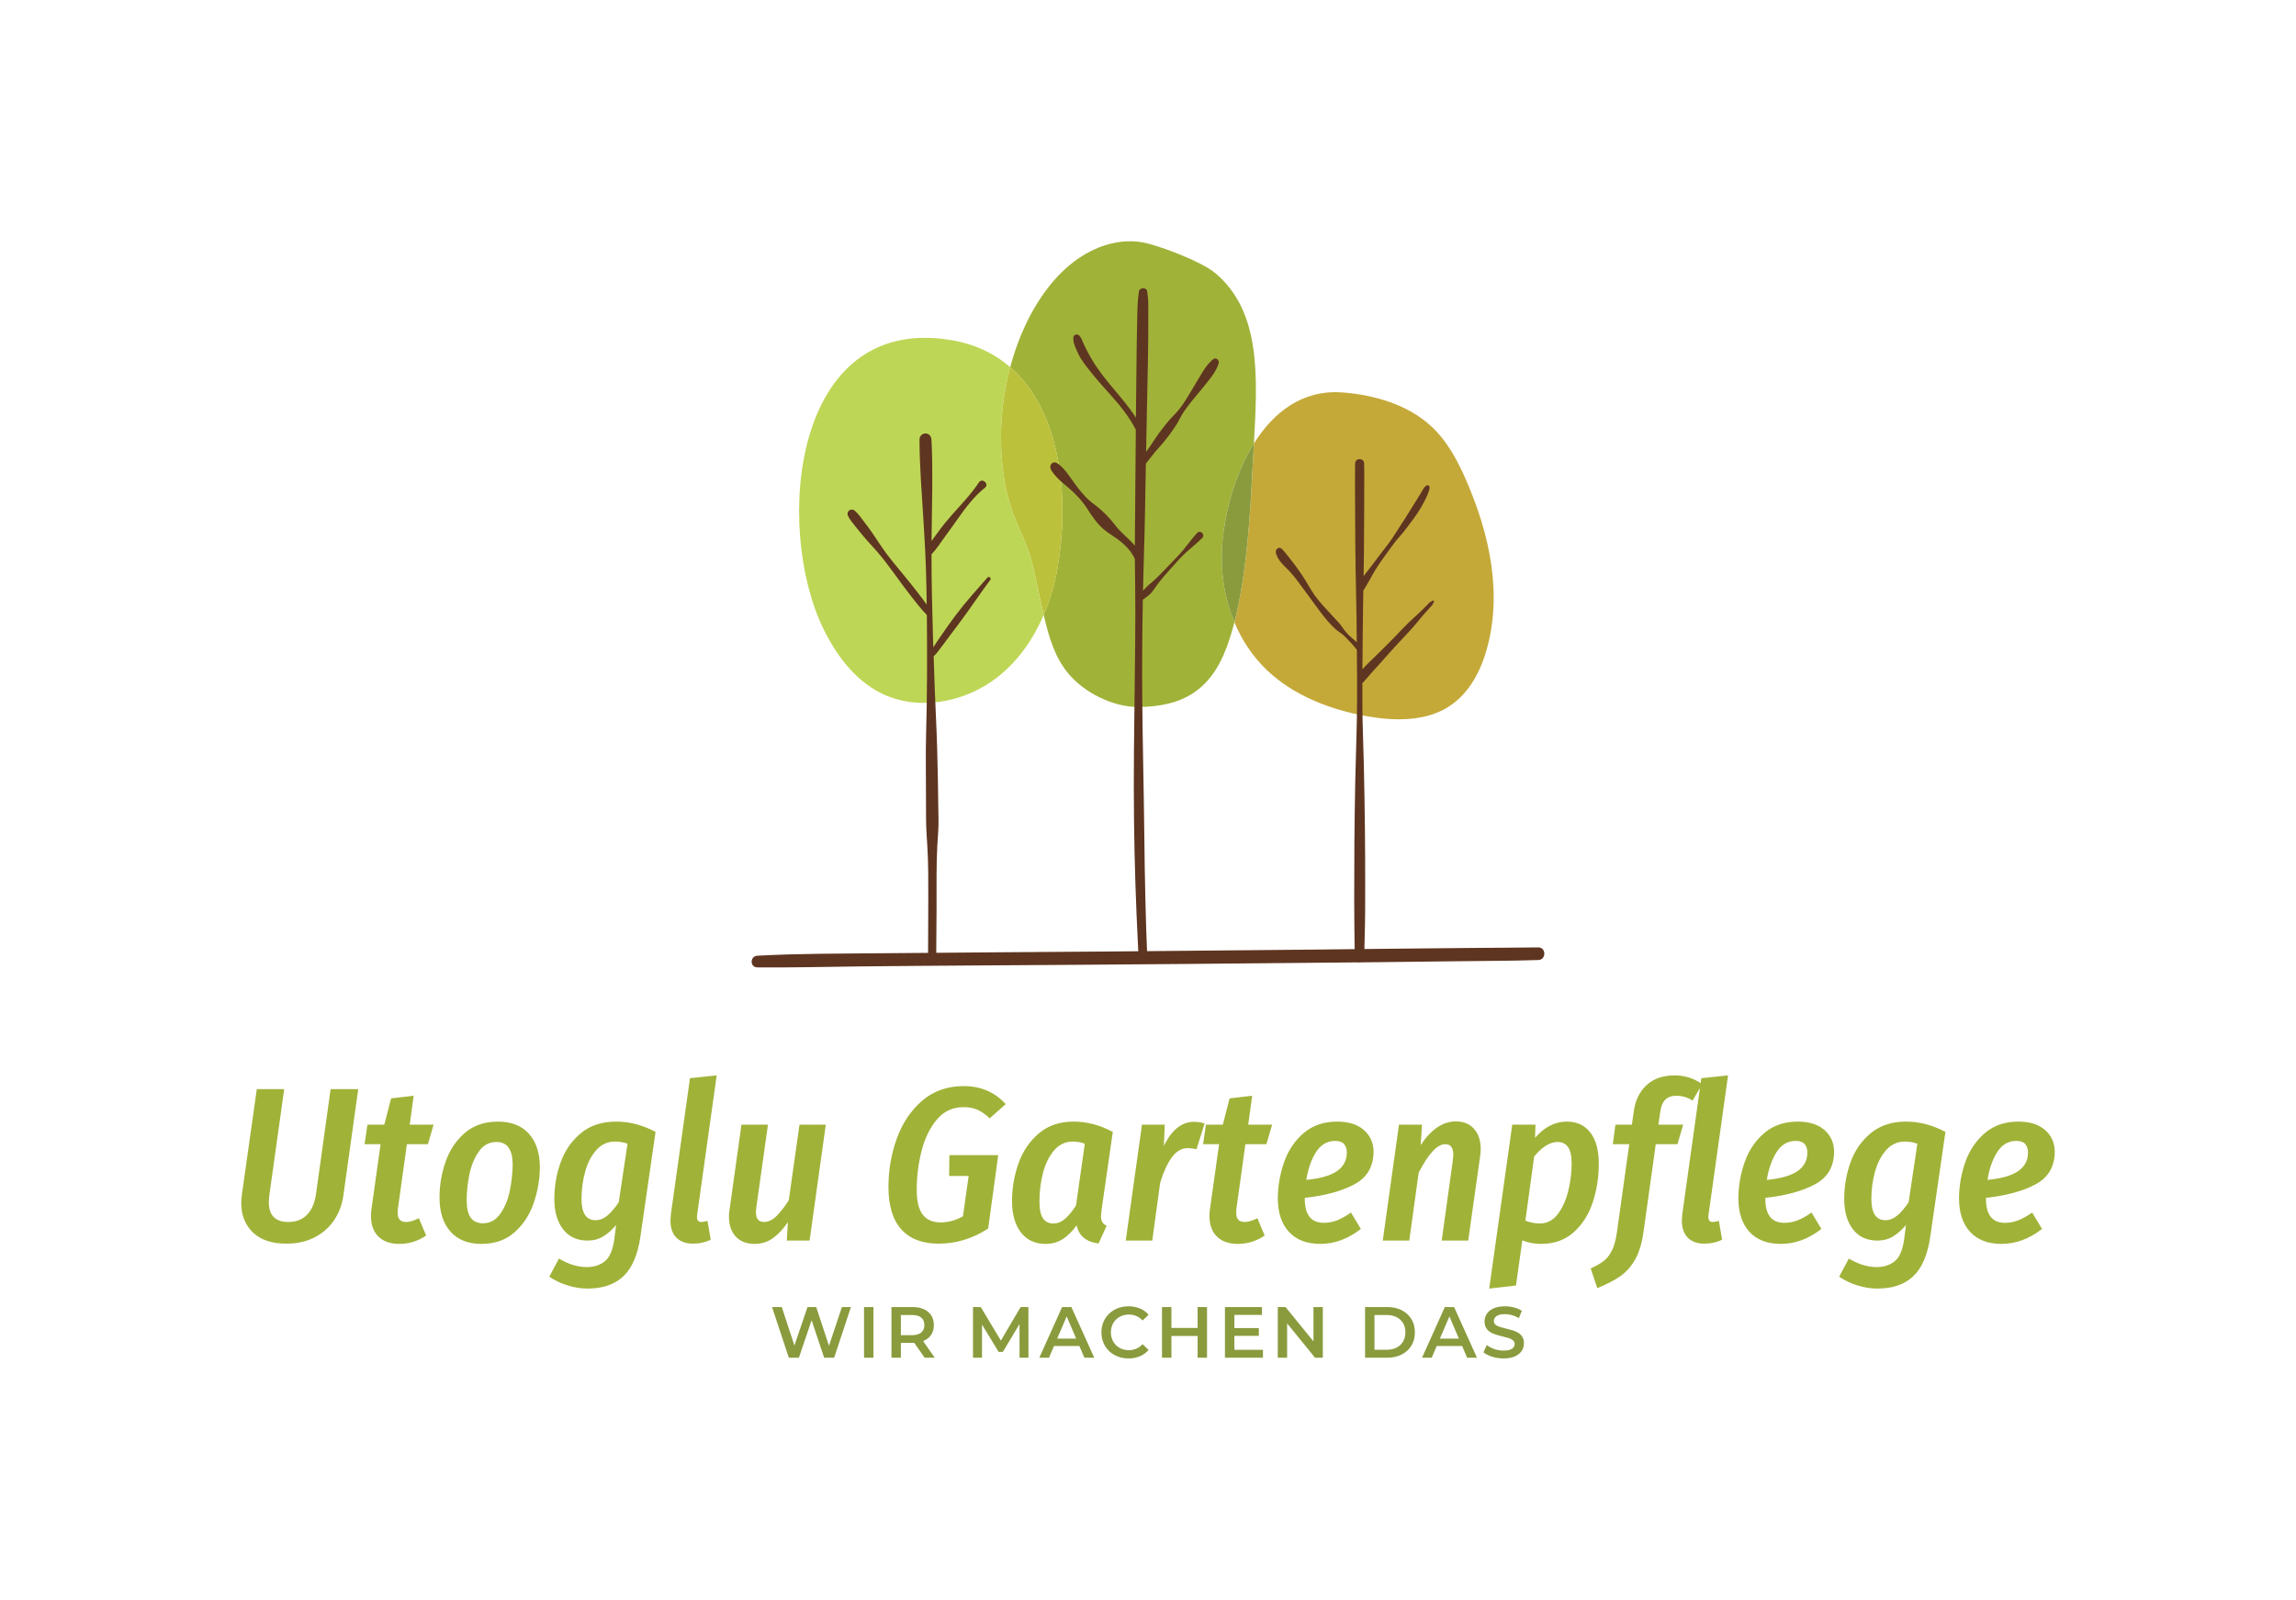
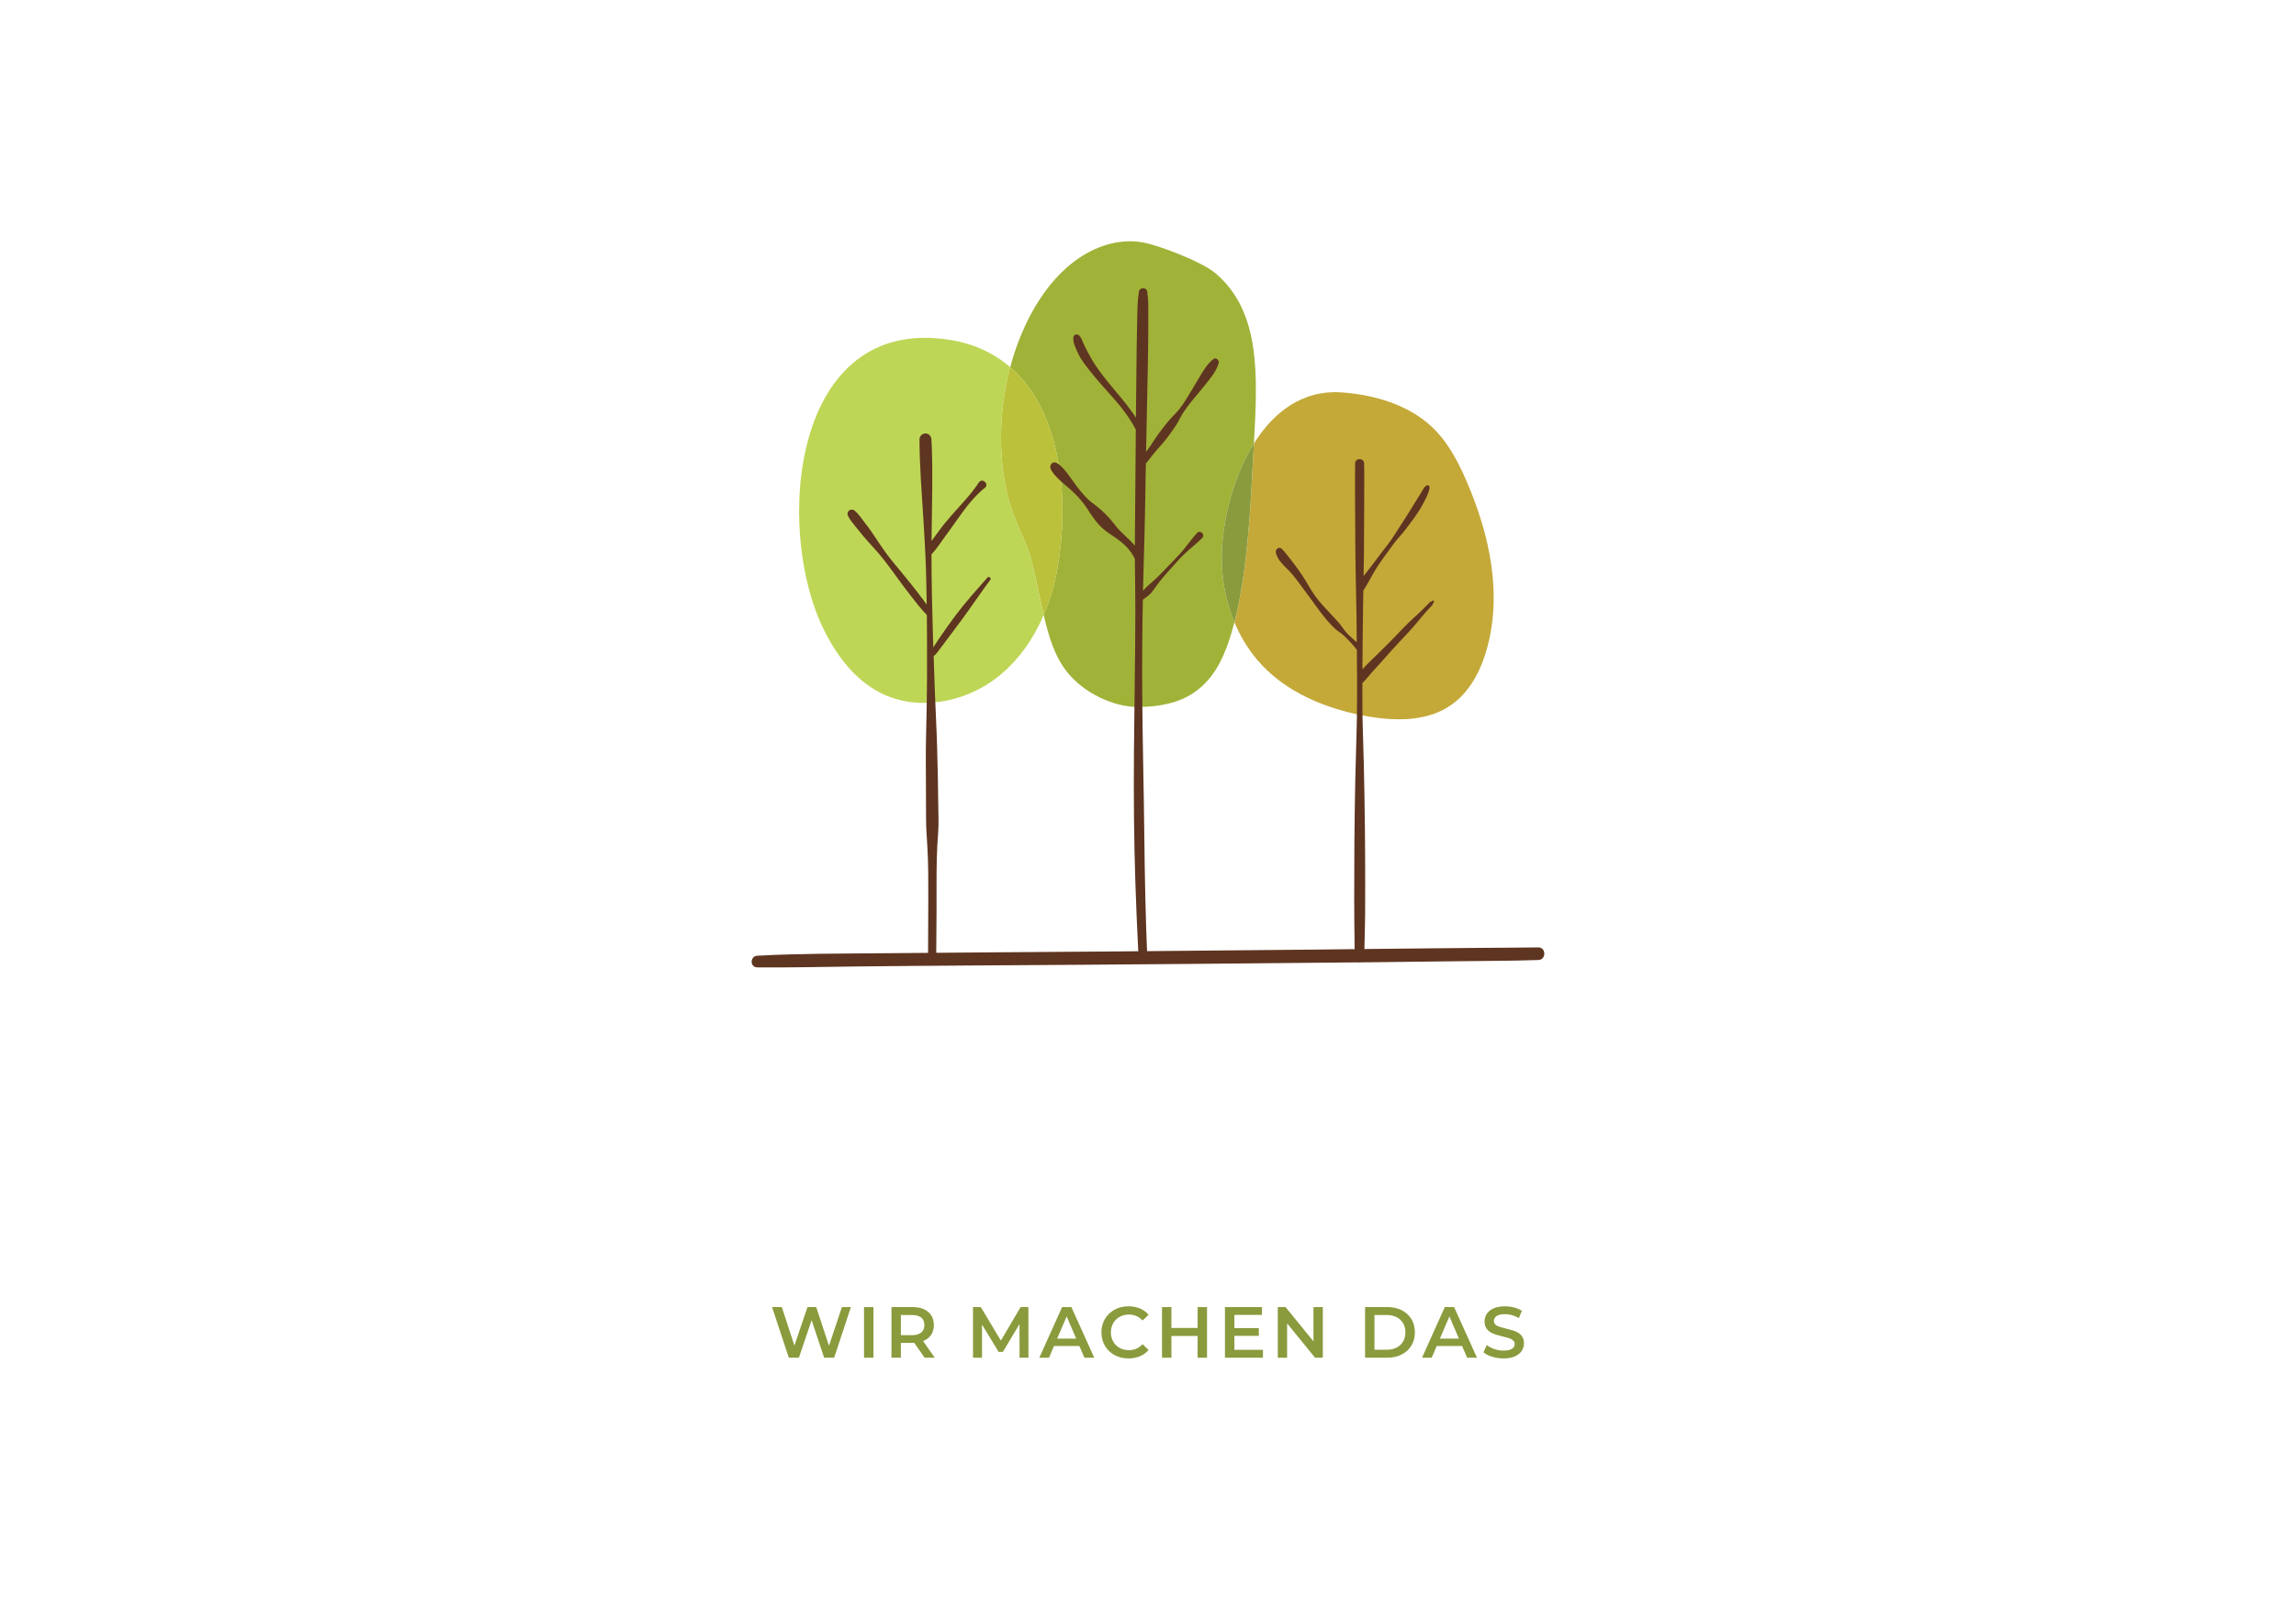
<svg xmlns="http://www.w3.org/2000/svg" viewBox="-45.6 56.52 666.2 464.12">
  <svg id="Layer_1" x="172.5" y="126.52" viewBox="476.587 646.454 4046.801 3707.084" height="210.686" width="230" preserveAspectRatio="xMinYMin" enable-background="new 0 0 5000 5000" style="overflow: visible;">
    <path class="st0" d="M1892.6 2234c-20.8-61.6-50.5-117.8-73.9-177.9-39.8-102.5-60.7-215.8-67.2-330.2-8.2-146.5 7.5-295.8 45.1-436.8-80.6-69.9-182.4-119.5-309.2-139.5-804.9-127.1-894.6 956.5-646.6 1470.9 65 134.8 158.7 262.3 291.8 330.5 190.8 97.7 435.1 51.2 602.8-82.3 103.4-82.3 179.9-192.7 232.1-314.6-8.3-36.1-16.2-72.8-24.6-109.8C1926.9 2373.8 1915.3 2301.3 1892.6 2234z" style="fill: #BED656;" />
    <path class="st1" d="M3040.8 1678.7c19.4-349 35-674.1-197.3-869.8-69.1-58.2-291.6-143.9-375.4-157.6C2341 630.5 2208 678 2099.8 768.1c-108.2 90.2-192.5 220.7-251 364.5-20.5 50.5-37.9 102.9-52.2 156.4 266.7 231.2 301.4 684.9 241 1027.8-14.3 81-37.5 161.3-70 237.1 25 108.1 54.4 209.7 119.3 291.3 86.7 108.8 238.8 179.6 364.3 178.7 224-1.6 367.4-84.2 449.3-302 15.4-40.9 28.8-84.7 40.7-130.7-37.8-90.7-58.5-187.9-63.8-284.7C2868 2134.2 2918.9 1873.4 3040.8 1678.7z" style="fill: #A1B238;" />
    <path class="st2" d="M1796.7 1289c-37.6 141-53.4 290.3-45.1 436.8 6.4 114.4 27.4 227.8 67.2 330.2 23.4 60.1 53.1 116.3 73.9 177.9 22.7 67.4 34.3 139.8 50.5 210.2 8.5 37 16.3 73.8 24.6 109.8 32.5-75.9 55.7-156.2 70-237.1C2098.1 1974 2063.4 1520.2 1796.7 1289z" style="fill: #BBC13A;" />
    <path class="st3" d="M4123.8 1865.1c-43.8-1e2-96.2-199.6-179.9-276.2-117.7-107.7-287.2-159-454.4-170.8-201.3-14.1-348.9 101.1-448.7 260.6-1.5 26.1-2.9 52.4-4.3 78.8-13.3 251.4-28.9 576.4-95.3 833.9 37.5 90 91.9 173.5 165 243.5 134.7 129 323.7 204 516.7 237.2 132.9 22.8 278.9 25.2 393.9-38.9 111.2-61.9 174.2-175.7 208.4-289.4C4312.4 2454.5 4245.8 2143.8 4123.8 1865.1z" style="fill: #C4A939;" />
    <path class="st4" d="M3040.8 1678.7c-122 194.7-172.8 455.6-163.4 628 5.3 96.8 26 194 63.8 284.7 66.4-257.5 81.9-582.5 95.3-833.9C3037.9 1731.1 3039.4 1704.8 3040.8 1678.7z" style="fill: #899B3D;" />
    <path class="st5" d="M1680.6 2362.8c-56 63.9-113.4 127-164.3 195.1-25.1 33.5-49.2 67.7-72.8 102.2-12.2 17.8-24.6 35.6-35.9 54-1.1 1.8-2.3 3.6-3.6 5.6-.7-20.9-1.4-41.9-2-62.8-4.1-137.8-7.3-275.5-7.3-413.2.7-.6 1.4-1.1 2.1-1.8 25.5-26.1 45-58.7 66.8-87.8 21.5-28.6 41.9-57.9 62.6-87.1 41.4-58.6 85.8-118.3 142.3-163.3 21.9-17.5-14.8-52.3-32.6-25.2-39.4 60.2-90.9 112.5-138.3 166.4-23.9 27.2-47 55-68.1 84.4-11.2 15.5-23.3 31.1-34.4 47.3.1-16.5.3-33.1.5-49.6 2-141.8 5.6-283.8.9-425.6-.5-14.5-1.3-29-2.2-43.5-1-16.4-13.3-30.4-30.4-30.4-16.5.0-30.5 13.9-30.4 30.4.2 136.9 11.7 273.9 20 410.4 5 83 10.1 165.9 12.8 249 2 61.1 3.2 122.4 4 183.6-15-21-30.8-41.4-46.5-61.8-26.1-33.9-53-67-80.2-1e2-26.7-32.5-54-64.5-79-98.3-25.2-34.1-47.9-70-71.9-105-13.1-19-26.9-37.7-41-56-15.1-19.7-29.5-41.9-48.8-57.8-19.3-15.9-45.2 3.5-34.4 26.5 9.1 19.3 23.9 36.1 37 52.8 12.9 16.4 26.2 32.6 39.6 48.6 27.2 32.6 57.1 62.8 84.3 95.4 54.4 65.1 101 136.2 153.3 202.9 28.3 36.1 56.1 73.3 88.3 106.2.1 11.4.2 22.9.3 34.3 1.5 191.6 1.2 383.3-4.1 574.9-2.7 96.4-.7 193.1-.7 289.5.0 47.8.2 95.6.5 143.5.3 47.1 3.7 93.7 6.6 140.8 5.6 89.3 4.6 178.7 4.7 268.1.1 82.4-.2 164.8-.9 247.2-.2 19.4-.4 38.7-.6 58.1-.3 26.9 41.6 27 41.9.0.9-80.9 1.3-161.7 1.8-242.6.5-87.9-.9-175.8 1.2-263.6 1.1-46.3 3.4-92.9 7-139.1 3.6-46.4 1-93.7.6-140.3-.7-96.8-3.2-193.6-5.7-290.3-2.5-97.5-8.5-194.9-11.8-292.3-2.1-59.5-4.1-119-6-178.5 11.1-7.4 19.9-20.9 27.3-30.3 13.3-17 26-34.6 38.9-51.9 25.1-33.6 50.4-67.1 75.3-100.7 50.5-68.1 97.3-139 148.1-206.9C1701.3 2365.6 1687.5 2355 1680.6 2362.8z" style="fill: #5E3520;" />
    <path class="st5" d="M2834.2 1247.7c-33.9 26-55.3 65.4-76.8 101.4-21.1 35.4-42 71-63.8 106-11.2 18.1-23.5 35.7-36.9 52.2-13.1 16.1-28.4 30.5-42.4 45.8-14.1 15.4-26.8 32.2-39.6 48.7-12.7 16.3-25.9 33.1-36.9 50.6-14.9 23.6-30.9 46.4-47.4 68.9.8-48.3 1.7-96.7 2.7-145 4.1-202.1 9.8-404.2 8.4-606.3-.2-23.2-2.5-45.3-5.7-68.2-2.9-20.9-38.6-20.5-41.9.0-7.4 46.2-8 92.2-8.9 138.9-.9 48.4-2.3 96.7-2.8 145.1-1.2 103.5-2.3 207-3.3 310.5-.2 16.9-.3 33.8-.5 50.7-69-107.1-167.2-194.2-230-305.7-10.2-18.1-20.3-36.4-29.4-55.1-4.3-8.9-8.3-17.9-12.3-26.9-1.9-4.3-3.6-8.7-5.4-13-2.5-6.1-6.4-10.4-9.9-15.8-9.2-14.1-33.1-9.3-32.8 8.9.2 9.9.5 18.3 3.5 28 3.3 10.3 7.1 20.3 11.4 30.2 7.3 17 15.2 34.2 25.3 49.8 20.7 32 45 61.8 69.3 91.2 48.2 58.4 102.2 111.8 147.8 172.4 23.2 30.8 44.3 63 62 97.2-1.8 189.5-3.6 379-4.8 568.5-.1 7.9.0 15.9.0 23.8-30.4-36.6-71.3-65.9-99.9-103.6-27.7-36.5-60.6-71.1-96.9-99-18.4-14.1-37.5-28-53.4-45-15.8-16.9-30.9-34.7-45-53-15.6-20.3-29.3-41.9-44.8-62.4-16-21.1-35.7-46.1-59.1-59.1-21-11.7-39.2 11-30.6 30.6 9 20.6 28.2 39.6 44.1 55.4 16.4 16.3 35 30.2 52.4 45.4 34.1 29.9 65.4 63.3 89.8 101.5 24.2 37.9 50.6 77.8 85.5 106.7 28.5 23.5 61.2 40.8 89.5 64.6 29 24.4 52.2 51.4 68.3 85.5.6 88.6 2.5 177.2 2.5 265.8.0 120.1-1.5 240.3-3.1 360.4-3 234.9-6.4 469.9-3.8 704.9 2.3 214 9.7 428.1 20.3 641.8 1.2 24.1 2.4 48.1 3.8 72.2 1.5 28.2 45.3 28.5 44.1.0-9-210.1-13.3-420.3-15.5-630.6-2.4-233.3-8.7-466.5-10.5-699.8-1.4-169.1-.3-337.9 2.9-506.8.1.0.5.0.4.0-.4.0 31.6-21.7 42.5-34.6 11.2-13.3 20.9-28.2 31.1-42.3 21.8-30 46.9-57.4 71.6-85 24.3-27.1 48.7-55.2 75.6-79.8 27.2-24.8 56.1-47.2 82.2-73.3 16.6-16.7-9.7-42.9-25.8-25.8-25.4 27-46.5 57-69.9 85.6-23.6 28.8-50.6 55.4-76.4 82.2-25.4 26.4-50.3 53.4-77.8 77.6-13.7 12.1-28.2 23.7-40.7 37-3.9 4.2-8.1 8.6-12 13.2 1.2-55.6 2.7-111.2 4.4-166.8 5.1-160.8 7.6-321.7 10.3-482.5 22.6-29 45-58.5 69.8-85.4 28.9-31.3 53.8-65.8 78-100.8 11.8-17.2 21.8-35.9 31.4-54.4 9.7-18.6 22.4-35.5 34.9-52.4 24.9-33.8 53.4-64.9 79.4-97.9 14.7-18.6 30.5-36.7 44.2-56s28-43 34.3-66C2865 1254.4 2847.6 1237.4 2834.2 1247.7z" style="fill: #5E3520;" />
    <path class="st5" d="M3949.6 2483.4c-1.4 2.8-6.5 2.9-9.1 4.5-4.3 2.8-7.8 7.5-11.3 11.2-8.4 8.6-16.7 17.2-25.3 25.7-16 15.9-32.7 31-49.4 46.2-35.1 31.7-67.2 66.7-100.1 100.7-32.3 33.5-65.8 65.9-99.1 98.5-20.1 19.7-41.8 39.5-60.4 61.4.0-2.2.0-4.5.0-6.7.3-103.5 1.8-207.1 3.1-310.6.3-28.4.8-56.8 1.4-85.2.4-.5.8-.9 1.1-1.4 23.4-35.5 41.6-74.1 64.2-110.1s48.6-70.1 73.4-104.5c13-18.1 26.1-36.1 41-52.7 14.3-15.9 27.8-32.1 40.6-49.2 25.4-33.7 52-67.8 73.3-104.4 6.9-12 64.8-110.9 37.1-114.7-16.6-2.2-28.4 26.4-35.5 37.5-11.5 17.8-22.1 36.1-33.5 54-22.4 35.2-43.5 71.2-66.8 105.9-23.2 34.6-43.6 70.7-69.1 103.6-25.5 33-51 66.1-75.7 99.7-15.6 21.3-32.8 41.7-48.7 62.9.7-38.9 1.4-77.7 1.7-116.6.5-75.1 1-150.2 1.2-225.3.1-52.3.5-104.6.4-156.8-.1-24.3.2-48.8-.7-73.1.0-1 0-2.1.0-3.1-.3-29.6-45.7-29.6-46 0-.1 16.7-.3 33.3-.4 50-.4 46 .1 91.9.2 137.9.3 70.1.5 140.2 1.1 210.3.7 88.1 1.8 176.1 4 264.2 2.1 83.3 2.7 166.7 3.5 250.1-10.1-8.6-19.9-17.6-29.8-26.3-15.7-13.8-29.9-29.3-41.4-46.7-11.8-17.9-26.1-33.2-40.8-48.7-14.1-14.9-27.8-30.2-41.8-45.2-28.9-31-57.1-63.2-78.9-99.8-20.8-35-41.5-70-65.3-103.1-13.7-19.1-27.7-37.8-42.3-56.3-13.4-16.9-27.1-34.9-42-50.3-13.8-14.1-33.7.9-30.7 17.9 6.9 39.9 44.7 69.5 70.9 97.3 28.7 30.5 51.9 66.1 77.3 99.2 25.8 33.6 49.5 68.6 75.1 102.3 25.3 33.3 52.5 68.1 84.4 95.5 8.6 7.4 18.6 13.3 27.6 20.2 9.5 7.3 18.2 16.1 26.6 24.6 17.1 17.4 34.8 36.2 49.5 55.6.7.9 1.3 1.5 2 2.2.1 5.1.1 10.2.2 15.4.5 41.4.8 82.8 1 124.2l.1 19.3c.2 60.7.0 121.4-.9 182-1.7 109.6-6.3 219.1-8.4 328.7-2 106.1-3.8 212.2-4.5 318.4-.6 96.1-.9 192.3-.9 288.4.0 81.5 1.2 162.9 2.1 244.4.2 16.9 1.2 33.8 1.2 50.6-.1 31.2 48.4 31.3 48.5.0.1-76.9 3.7-153.9 4-230.8.4-93 .5-186 0-278.9-.6-104.3-1.4-208.6-3.4-312.9-2-109.2-4.2-218.3-8-327.4-2.9-83.8-2.9-167.6-2.6-251.4 4.3-1.5 36.2-41.4 50-56.1 15.4-16.5 30.5-33.2 45.5-50.1 30.4-34.4 60.7-68.8 92.1-102.3 31.3-33.5 63.5-66.4 92.5-101.9 14.3-17.6 28.6-35 43.7-51.9 8-9 16.2-17.8 24.4-26.6 3.5-3.7 8.1-7.4 10.7-11.8 1.5-2.5 1.4-8.1 4-9.6C3966.4 2486.5 3953.9 2474.9 3949.6 2483.4z" style="fill: #5E3520;" />
    <path class="st5" d="M505.4 4353.2c172 1.6 344.2-2.9 516.2-4.8 383.8-4.3 767.7-5.8 1151.6-8.6 350.3-2.5 700.6-5.6 1050.9-9 286.3-2.8 572.6-4.7 858.8-9 134.5-2 269.3-1.4 403.7-6.1 1.9-.1 3.8-.1 5.7-.1 41.4-.5 41.5-64.9.0-64.4-111 1.4-222 1.8-333 2.7-271.9 2.1-543.7 5.7-815.6 8.5-347.2 3.6-694.4 6.9-1041.6 9.7-386.7 3.1-773.4 5-1160.1 8.9-209.1 2.1-419.1 1-628 12.2-2.9.2-5.8.3-8.7.5C467.3 4295.7 466.7 4352.9 505.4 4353.2z" style="fill: #5E3520;" />
  </svg>
  <svg y="435.52" viewBox=".57 5.42 218.17 15.12" x="178.415" height="15.12" width="218.17" style="overflow: visible;">
    <g fill="#899b3d" fill-opacity="1" style="">
      <path d="M8.36 20.33H5.44L.57 5.63H3.4L7.75 18.92H6.34L10.86 5.63h2.52l4.39 13.29H16.4L20.85 5.63h2.61l-4.87 14.7h-2.9L11.68 8.34h.75L8.36 20.33zm21.63.0H27.26V5.63h2.73v14.7zm7.96.0H35.22V5.63h6.05q1.95.0 3.34.63 1.4.63 2.16 1.8.75 1.18.75 2.8.0 1.61-.75 2.78Q46.01 14.81 44.61 15.42 43.22 16.04 41.27 16.04H36.73L37.95 14.81v5.52zm9.83.0H44.84L41.12 14.99h2.92l3.74 5.34zM37.95 6.59V15.1L36.73 13.8h4.41Q42.95 13.8 43.86 13.02 44.77 12.24 44.77 10.86 44.77 9.45 43.86 8.69 42.95 7.94 41.14 7.94H36.73L37.95 6.59zM61.49 20.33H58.88V5.63h2.25l6.43 10.73H66.38L72.7 5.63h2.25L74.97 20.33H72.39L72.37 9.68H72.91L67.54 18.65H66.32L60.86 9.68H61.49V20.33zm19.44.0H78.12L84.74 5.63H87.42l6.64 14.7H91.2L85.51 7.08H86.6L80.93 20.33zM90.57 16.93H81.17L81.9 14.78h7.94L90.57 16.93zm13.42 3.61Q102.31 20.54 100.87 19.98 99.44 19.43 98.37 18.41 97.31 17.39 96.73 16 96.14 14.62 96.14 12.98 96.14 11.34 96.73 9.95 97.31 8.57 98.39 7.55 99.46 6.53 100.88 5.97 102.31 5.42 104.01 5.42 105.82 5.42 107.31 6.04 108.8 6.66 109.83 7.88L108.07 9.53Q107.27 8.67 106.28 8.24 105.29 7.81 104.14 7.81q-1.16.0-2.11.38Q101.07 8.57 100.37 9.26 99.67 9.95 99.28 10.9 98.89 11.84 98.89 12.98 98.89 14.11 99.28 15.06 99.67 16 100.37 16.7 101.07 17.39 102.03 17.77 102.98 18.14 104.14 18.14 105.29 18.14 106.28 17.71T108.07 16.4L109.83 18.08q-1.03 1.2-2.52 1.83Q105.82 20.54 103.99 20.54zM124.05 20.33V5.63h2.73v14.7h-2.73zM116.45 5.63v14.7h-2.73V5.63h2.73zm7.81 6.07v2.33H116.21V11.7H124.26zm10.24 2.29V11.74h7.31v2.25H134.5zM134.72 7.92V18.04H143.01v2.29H131.98V5.63h10.74V7.92h-8zm15.3 12.41H147.31V5.63h2.25l9.22 11.32H157.67V5.63H160.38v14.7h-2.25L148.91 9.01H150.02V20.33zm29.05.0H172.64V5.63H179.07Q181.46 5.63 183.27 6.55 185.07 7.48 186.08 9.11 187.09 10.75 187.09 12.98 187.09 15.18 186.08 16.83 185.07 18.48 183.27 19.4 181.46 20.33 179.07 20.33zM175.37 7.94V18.02H178.94Q180.6 18.02 181.81 17.39 183.01 16.76 183.68 15.62 184.34 14.49 184.34 12.98 184.34 11.45 183.68 10.32 183.01 9.2 181.81 8.57 180.6 7.94 178.94 7.94H175.37zm16.61 12.39h-2.81L195.78 5.63h2.69L205.11 20.33H202.25L196.56 7.08h1.09L191.98 20.33zM201.62 16.93h-9.41L192.95 14.78h7.94L201.62 16.93zm11.17 3.61Q211.07 20.54 209.5 20.04 207.92 19.55 207 18.77L207.94 16.65Q208.82 17.35 210.13 17.81 211.43 18.27 212.79 18.27q1.16.0 1.87-.25Q215.38 17.77 215.71 17.34 216.05 16.91 216.05 16.36 216.05 15.69 215.56 15.28 215.08 14.87 214.32 14.63 213.55 14.39 212.61 14.18 211.68 13.97 210.75 13.68 209.81 13.4 209.04 12.95 208.28 12.5 207.79 11.74 207.31 10.98 207.31 9.81 207.31 8.61 207.95 7.61 208.59 6.62 209.91 6.02 211.22 5.42 213.23 5.42 214.56 5.42 215.86 5.75 217.16 6.09 218.13 6.72L217.27 8.84Q216.28 8.25 215.23 7.97 214.18 7.69 213.21 7.69 212.08 7.69 211.38 7.96 210.67 8.23 210.35 8.67 210.02 9.11 210.02 9.68 210.02 10.35 210.49 10.76 210.97 11.17 211.73 11.4 212.5 11.63 213.44 11.85 214.39 12.08 215.32 12.35 216.26 12.62 217.02 13.06 217.79 13.5 218.26 14.26 218.74 15.02 218.74 16.17 218.74 17.35 218.1 18.34 217.45 19.34 216.13 19.94 214.81 20.54 212.79 20.54z" transform="translate(0, 0)" />
    </g>
  </svg>
  <svg y="368.52" viewBox="3.12 11.51 526.2 61.85" x="24.4" height="61.85" width="526.2" style="overflow: visible;">
    <g fill="#a1b238" fill-opacity="1" style="">
-       <path d="M37.06 15.51 32.74 46.47q-.57 3.94-2.7 7.09-2.13 3.15-5.66 4.96-3.53 1.81-8.17 1.81-6.36.0-9.73-3.27-3.36-3.28-3.36-8.49.0-1.27.19-2.48L7.63 15.51h7.95l-4.33 30.9Q11.13 47.68 11.13 48.32q0 5.72 5.65 5.72 3.44.0 5.44-2.1Q24.22 49.84 24.79 46.09l4.26-30.58h8.01zM51.18 31.47 48.57 50.22Q48.51 50.67 48.51 51.43q0 2.61 2.41 2.61Q51.81 54.04 52.64 53.78 53.47 53.53 54.67 52.96l2.1 5.02q-3.56 2.42-7.75 2.42Q45.07 60.4 42.91 58.27 40.75 56.14 40.75 52.26 40.75 51.18 40.94 50.03l2.61-18.56H38.91l.82-5.66H44.63l1.97-7.63L53.15 17.42 52 25.81h6.93l-1.65 5.66h-6.1zM72.79 60.4Q67.01 60.4 63.83 56.84q-3.18-3.56-3.18-9.92.0-5.28 1.75-10.33Q64.15 31.53 67.96 28.23 71.78 24.92 77.62 24.92 83.41 24.92 86.59 28.45 89.77 31.98 89.77 38.27 89.7 43.55 87.96 48.6 86.21 53.66 82.42 57.03q-3.78 3.37-9.63 3.37zM73.24 54.42Q76.35 54.42 78.29 51.65q1.94-2.76 2.74-6.61Q81.82 41.2 81.88 37.51 81.88 30.83 77.18 30.83 74 30.83 72.06 33.6q-1.94 2.76-2.73 6.61Q68.53 44.06 68.53 47.74 68.53 51.18 69.71 52.8 70.89 54.42 73.24 54.42zm38.65-29.5Q117.74 24.92 123.33 27.91l-4.38 30.32Q117.8 66.18 114.02 69.77q-3.78 3.59-10.46 3.59Q100.7 73.36 97.78 72.44 94.85 71.52 92.5 69.93L95.3 64.66Q99.49 67.13 103.37 67.13 106.55 67.13 108.65 65.42 110.75 63.7 111.38 58.93L111.89 54.93q-1.78 2.1-3.75 3.3Q106.17 59.44 103.63 59.44 99.05 59.44 96.51 56.17 93.96 52.89 93.96 47.36 93.96 41.83 95.81 36.71q1.84-5.11 5.88-8.45 4.03-3.34 10.2-3.34zM111.57 30.71Q108.33 30.71 106.14 33.19q-2.2 2.48-3.24 6.29Q101.85 43.29 101.85 47.36q0 6.17 4.06 6.17Q107.76 53.53 109.38 52.16 111 50.8 112.65 48.32l2.55-16.98Q113.48 30.71 111.57 30.71zm29.5-19.2-5.66 40.37L135.35 52.58Q135.35 53.34 135.67 53.69 135.99 54.04 136.68 54.04 137.32 54.04 138.4 53.72L139.35 59.19Q137 60.33 134.21 60.33q-3.12.0-4.84-1.75Q127.66 56.84 127.66 53.66 127.66 53.08 127.78 51.81L133.32 12.33l7.75-.82zm11 48.89q-3.5.0-5.47-2.13-1.97-2.13-1.97-5.82Q144.63 51.5 144.82 50.35l3.44-24.54h7.69L152.58 49.72Q152.45 50.73 152.45 51.18 152.45 54.04 154.8 54.04q1.91.0 3.66-1.75t3.53-4.55L165.1 25.81h7.63L168.03 59.44H161.42L161.73 54.1q-2.09 3.05-4.38 4.67Q155.06 60.4 152.07 60.4zm60.71-45.78q7.38.0 12.15 5.22L220.29 23.97Q218.38 22.19 216.69 21.46 215.01 20.73 212.66 20.73 207.95 20.73 204.93 24.35 201.91 27.97 200.51 33.47 199.11 38.97 199.11 44.76q0 4.89 1.75 7.15Q202.61 54.17 206.04 54.17 209.41 54.17 212.53 52.39L214.18 40.69h-5.66L208.59 34.65h14.17L219.84 55.95Q213.1 60.33 205.47 60.33q-7.12.0-10.84-4.16-3.72-4.17-3.72-12.3Q190.91 36.56 193.33 29.85 195.75 23.14 200.67 18.88 205.6 14.62 212.78 14.62zm31.85 10.3Q250.42 24.92 256.01 27.91L252.71 50.8Q252.58 52.07 252.58 52.45 252.58 53.4 252.96 54.07T254.23 55.12L251.88 60.27Q246.48 59.63 245.52 54.99q-1.84 2.61-4.03 4.01Q239.29 60.4 236.5 60.4 231.92 60.4 229.34 57.06 226.77 53.72 226.77 48q0-5.6 1.84-10.87Q230.46 31.85 234.49 28.39 238.53 24.92 244.63 24.92zm-.25 5.79Q241.14 30.71 238.94 33.31 236.75 35.92 235.73 39.89 234.72 43.87 234.72 48.06 234.72 51.43 235.73 52.96 236.75 54.48 238.72 54.48 240.57 54.48 242.12 53.15 243.68 51.81 245.33 49.27L247.88 31.34Q246.22 30.71 244.38 30.71zm35.22-5.73Q281 24.98 282.65 25.43L280.3 32.93Q278.9 32.61 277.82 32.61 275.15 32.61 273.21 35.19 271.27 37.76 269.75 42.66L267.46 59.44H259.76L264.47 25.81H271.08l-.25 6.17Q274.2 24.98 279.6 24.98zm14.88 6.49L291.87 50.22Q291.81 50.67 291.81 51.43 291.81 54.04 294.22 54.04 295.11 54.04 295.94 53.78 296.77 53.53 297.97 52.96L300.07 57.98Q296.51 60.4 292.31 60.4 288.37 60.4 286.21 58.27 284.05 56.14 284.05 52.26 284.05 51.18 284.24 50.03L286.85 31.47H282.21L283.03 25.81H287.93L289.9 18.18 296.45 17.42 295.3 25.81H302.23L300.58 31.47H294.48zm37.19 2.22Q331.6 40.12 326.2 43.07 320.8 46.03 311.71 47.05v.25Q311.71 54.29 317.24 54.29 319.21 54.29 321.08 53.56 322.96 52.83 325.12 51.3L327.98 56.07Q322.39 60.4 316.22 60.4 310.31 60.4 307.1 56.9 303.89 53.4 303.89 47.11 303.95 41.64 305.76 36.56q1.81-5.09 5.69-8.36Q315.33 24.92 321.11 24.92 326.14 24.92 328.9 27.4 331.67 29.88 331.67 33.69zm-11.13-3.17Q317.05 30.52 314.98 33.76T312.15 41.83Q318.19 41.26 321.05 39.29T323.91 33.89Q323.91 32.36 323.12 31.44 322.32 30.52 320.54 30.52zm35.03-5.66q3.31.0 5.25 2.16t1.94 5.91Q362.76 34.01 362.56 35.16L359.13 59.44h-7.69L354.68 36.11Q354.81 34.97 354.81 34.58 354.81 31.47 352.46 31.47 349.02 31.47 344.76 39.73L342.03 59.44h-7.69L339.04 25.81H345.72L345.34 31.72Q349.91 24.86 355.57 24.86zM365.23 73.36 371.91 25.81H378.65L378.52 29.63Q382.59 24.92 387.74 24.92 392.13 24.92 394.57 28.1 397.02 31.28 397.02 37.13 397.02 42.91 395.31 48.22 393.59 53.53 389.81 56.96 386.02 60.4 380.3 60.4 377.38 60.4 374.83 59.38L372.99 72.47 365.23 73.36zm14.69-18.88Q383.04 54.48 385.1 51.78 387.17 49.08 388.15 45.07 389.14 41.07 389.14 37.13 389.14 33.76 388.09 32.3 387.04 30.83 385.07 30.83 381.76 30.83 378.27 35.03L375.72 53.66Q377.82 54.48 379.92 54.48zm39.67-37.06Q417.43 17.42 416.28 18.6 415.14 19.77 414.82 22.31L414.31 25.81h7.19L419.85 31.47H413.55l-3.56 25.49Q409.29 61.92 407.54 64.97 405.8 68.02 403.22 69.8 400.65 71.58 396.58 73.24L394.67 67.52Q397.09 66.44 398.52 65.29 399.95 64.15 400.9 62.18 401.85 60.2 402.3 56.9l3.56-25.43H401.09L401.85 25.81H406.62L407.19 21.87Q407.83 17.17 410.88 14.34 413.93 11.51 419.02 11.51 423.41 11.51 427.03 14.05L424.23 18.82Q422.07 17.42 419.59 17.42zm14.94-5.91L428.87 51.88 428.81 52.58Q428.81 53.34 429.13 53.69 429.44 54.04 430.14 54.04 430.78 54.04 431.86 53.72L432.81 59.19Q430.46 60.33 427.66 60.33 424.55 60.33 422.83 58.58 421.12 56.84 421.12 53.66 421.12 53.08 421.24 51.81L426.77 12.33 434.53 11.51zM465.3 33.69Q465.24 40.12 459.83 43.07 454.43 46.03 445.34 47.05v.25Q445.34 54.29 450.87 54.29 452.84 54.29 454.72 53.56 456.59 52.83 458.75 51.3L461.61 56.07Q456.02 60.4 449.85 60.4 443.94 60.4 440.73 56.9 437.52 53.4 437.52 47.11 437.58 41.64 439.39 36.56 441.21 31.47 445.08 28.2 448.96 24.92 454.75 24.92 459.77 24.92 462.54 27.4 465.3 29.88 465.3 33.69zm-11.12-3.17Q450.68 30.52 448.61 33.76 446.55 37 445.78 41.83 451.82 41.26 454.68 39.29T457.54 33.89Q457.54 32.36 456.75 31.44 455.96 30.52 454.18 30.52zm31.97-5.6Q492 24.92 497.6 27.91L493.21 58.23Q492.07 66.18 488.28 69.77 484.5 73.36 477.82 73.36 474.96 73.36 472.04 72.44 469.12 71.52 466.76 69.93L469.56 64.66Q473.76 67.13 477.63 67.13 480.81 67.13 482.91 65.42 485.01 63.7 485.64 58.93L486.15 54.93Q484.37 57.03 482.4 58.23 480.43 59.44 477.89 59.44 473.31 59.44 470.77 56.17 468.23 52.89 468.23 47.36 468.23 41.83 470.07 36.71 471.91 31.6 475.95 28.26 479.99 24.92 486.15 24.92zM485.84 30.71q-3.25.0-5.44 2.48Q478.21 35.67 477.16 39.48 476.11 43.29 476.11 47.36 476.11 53.53 480.18 53.53 482.02 53.53 483.64 52.16 485.26 50.8 486.92 48.32L489.46 31.34Q487.74 30.71 485.84 30.71zM529.32 33.69Q529.26 40.12 523.85 43.07 518.45 46.03 509.36 47.05v.25Q509.36 54.29 514.89 54.29 516.86 54.29 518.73 53.56 520.61 52.83 522.77 51.3L525.63 56.07Q520.04 60.4 513.87 60.4 507.96 60.4 504.75 56.9T501.54 47.11Q501.6 41.64 503.41 36.56 505.23 31.47 509.1 28.2 512.98 24.92 518.77 24.92 523.79 24.92 526.55 27.4 529.32 29.88 529.32 33.69zm-11.13-3.17Q514.7 30.52 512.63 33.76 510.57 37 509.8 41.83 515.84 41.26 518.7 39.29 521.56 37.32 521.56 33.89 521.56 32.36 520.77 31.44 519.97 30.52 518.19 30.52z" transform="translate(0, 0)" />
-     </g>
+       </g>
  </svg>
</svg>